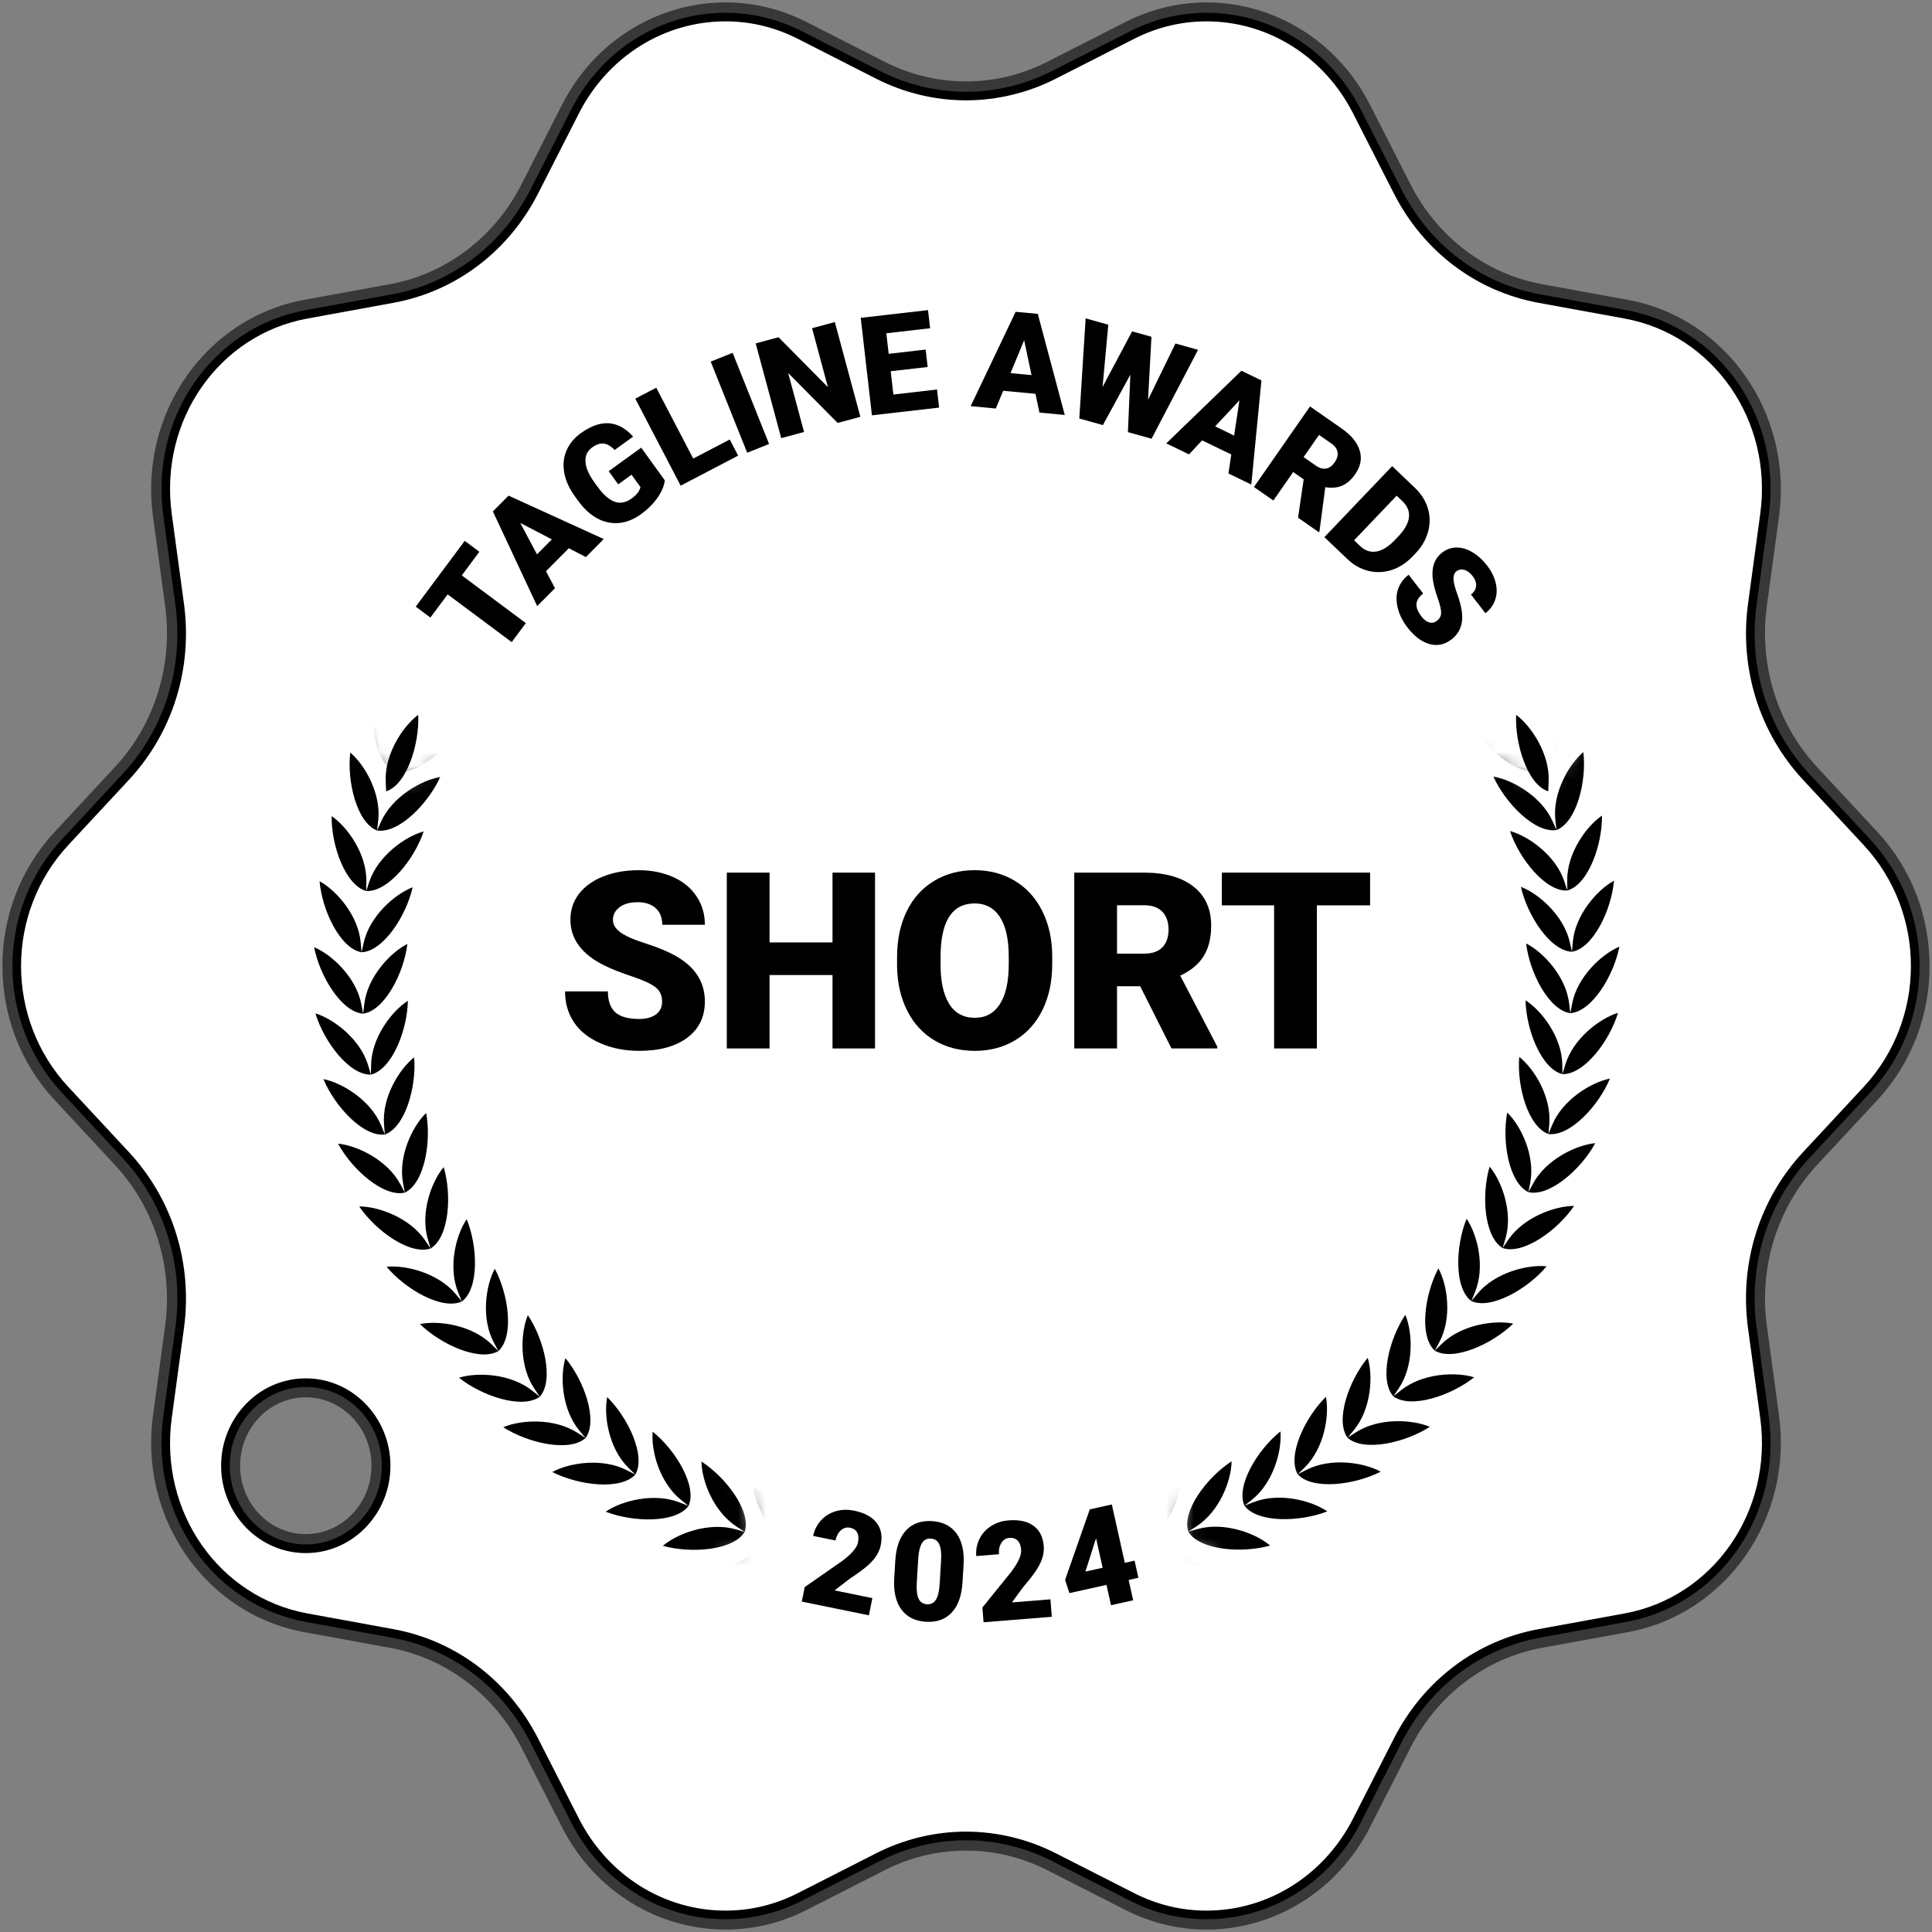
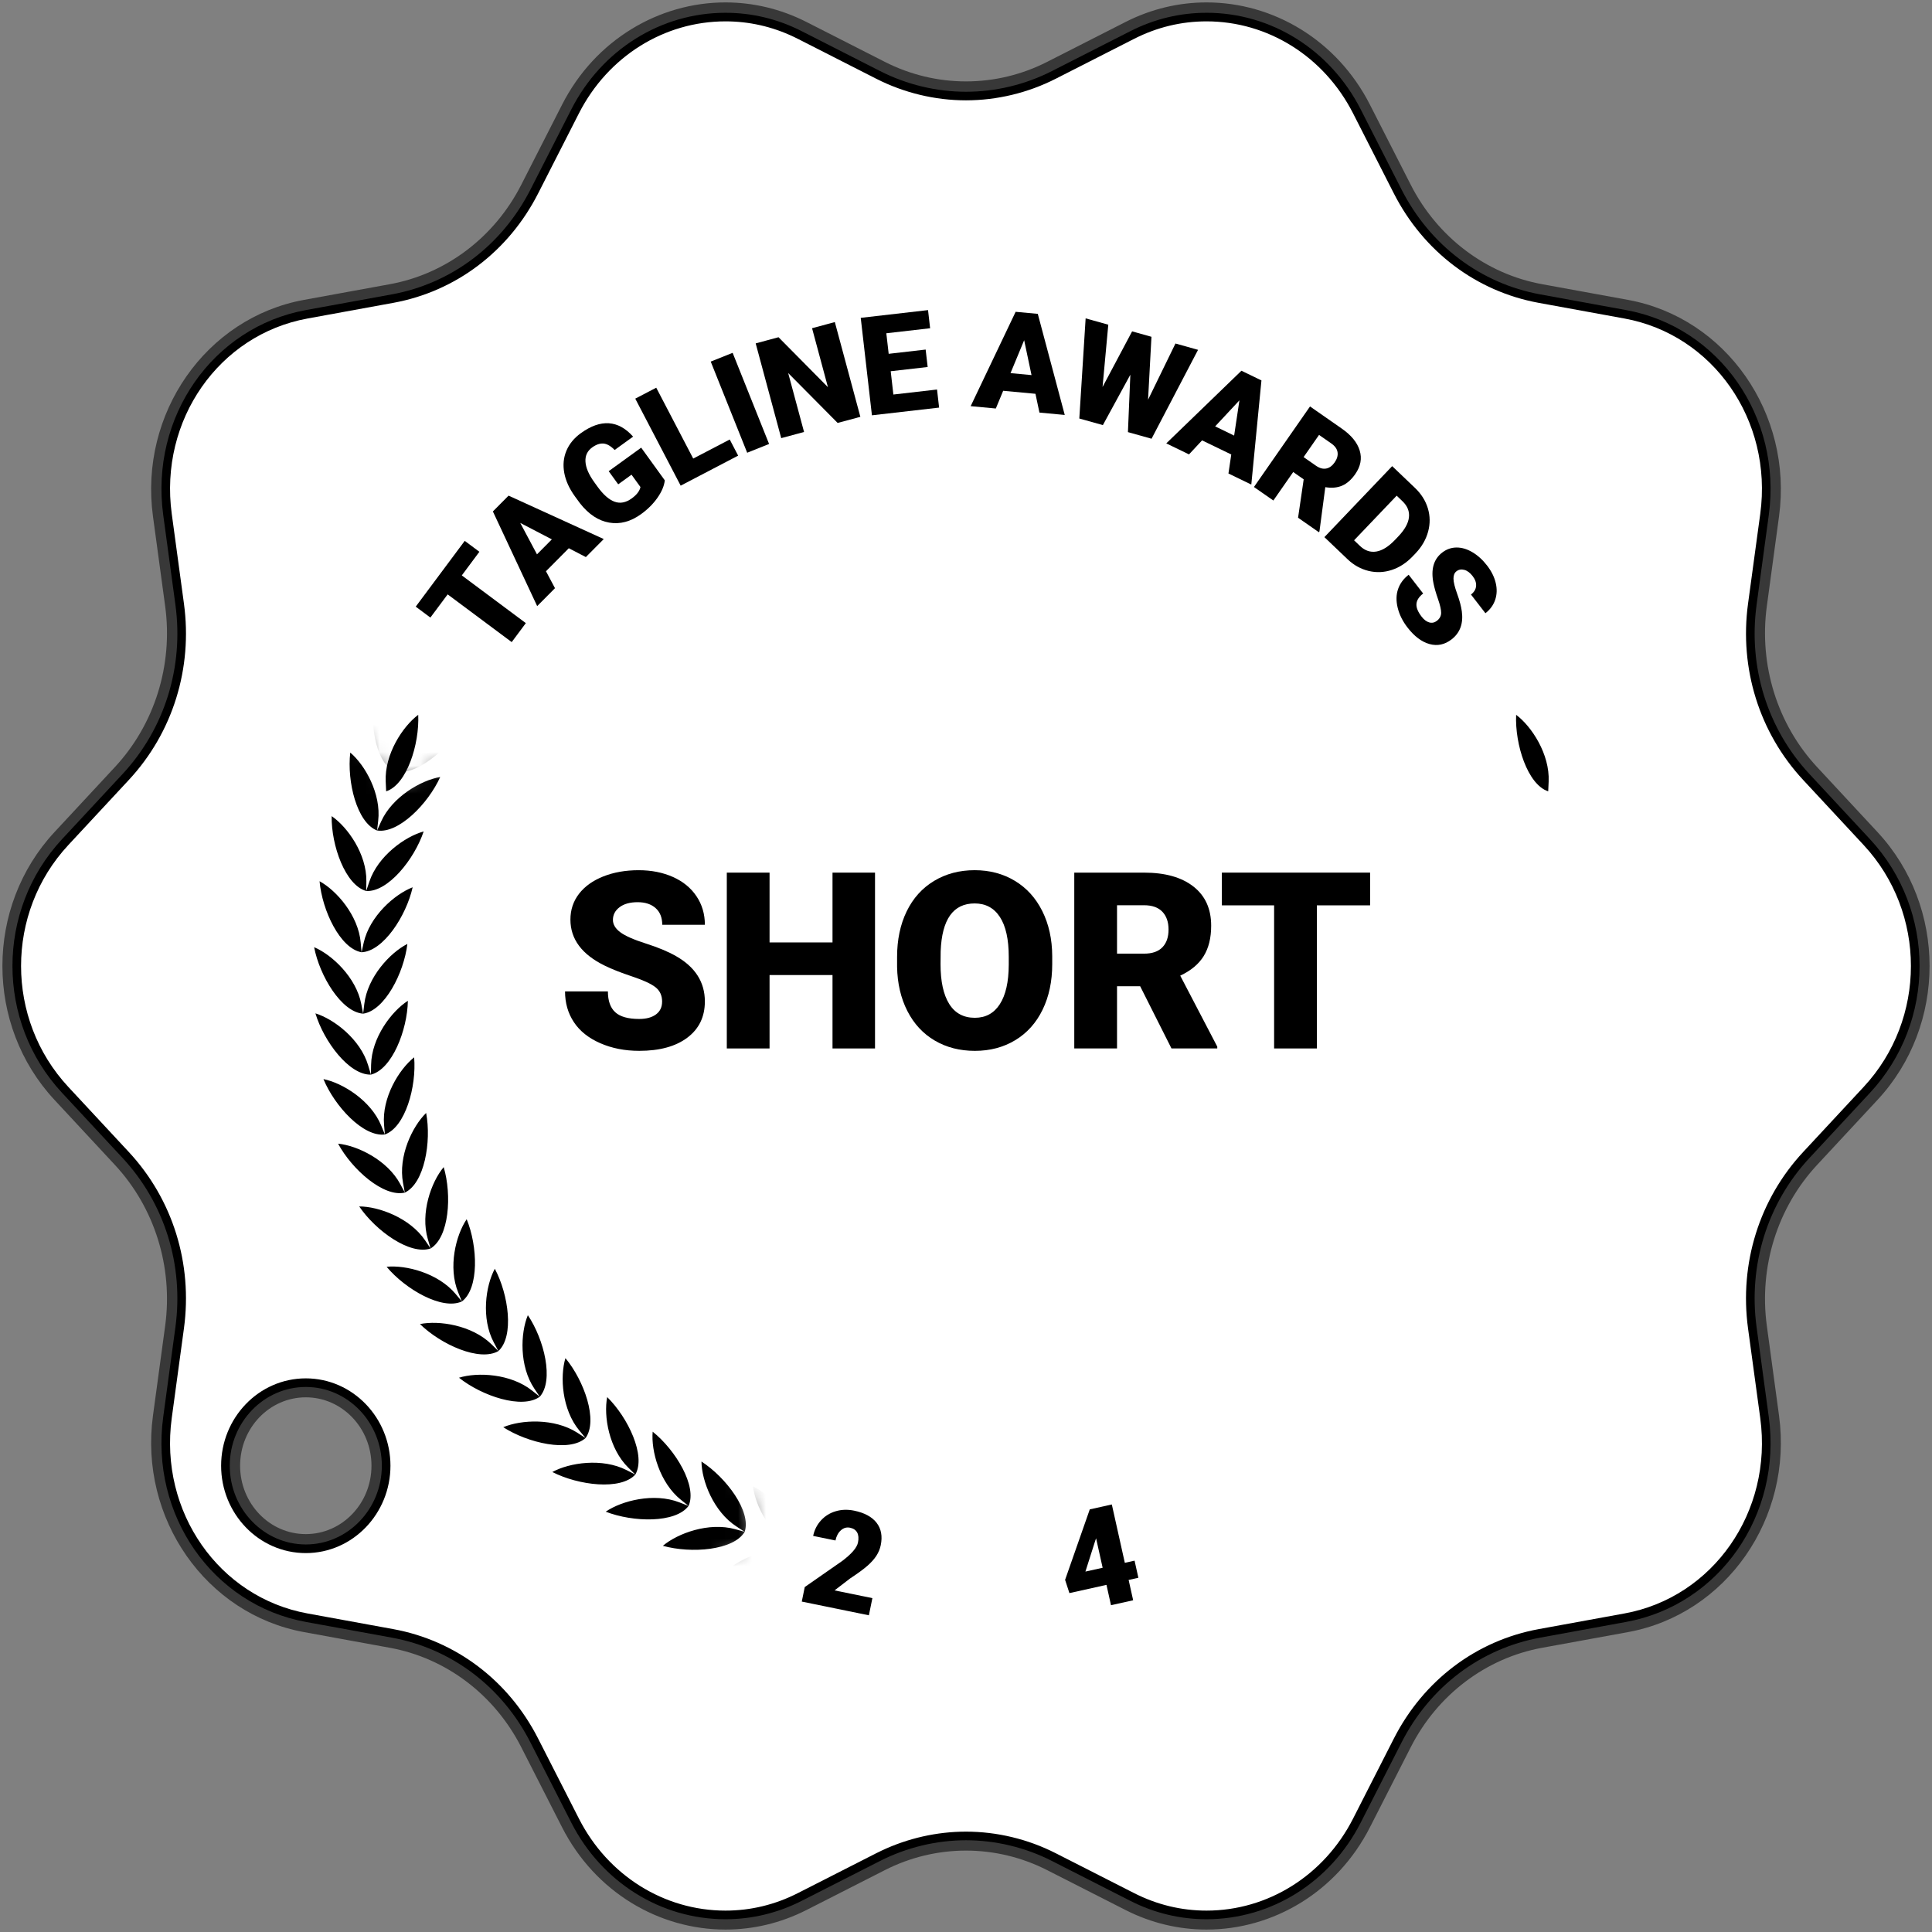
<svg xmlns="http://www.w3.org/2000/svg" width="140" height="140" viewBox="0 0 140 140" fill="none">
  <rect x="0" y="0" width="140" height="140" fill="#808080" stroke="none" />
  <g clip-path="url(#clip0_2204_2631)">
    <path d="M87.429 1.048C92.065 1.048 96.307 3.697 98.491 7.982L101.45 13.791C103.523 17.857 107.217 20.655 111.591 21.454L117.811 22.59C124.49 23.81 129.006 30.257 128.05 37.301L127.165 43.81C126.547 48.356 127.954 52.864 131.026 56.173L135.417 60.898C140.158 66.001 140.158 73.998 135.417 79.1L131.026 83.824C127.952 87.133 126.547 91.642 127.164 96.189L128.05 102.697C129.006 109.742 124.49 116.188 117.811 117.408L111.591 118.544C107.217 119.343 103.522 122.142 101.45 126.208L98.491 132.015C96.307 136.3 92.064 138.95 87.429 138.95C85.523 138.95 83.681 138.505 81.952 137.626L76.279 134.739C74.337 133.75 72.165 133.227 70 133.227C67.97 133.227 65.934 133.687 64.087 134.56L63.72 134.739L58.047 137.626C56.318 138.506 54.476 138.95 52.57 138.95C47.934 138.95 43.692 136.3 41.508 132.015L38.548 126.208C36.477 122.142 32.782 119.343 28.408 118.544L22.189 117.408C15.509 116.188 10.993 109.741 11.949 102.697L12.834 96.189C13.452 91.642 12.046 87.134 8.973 83.824L4.582 79.1C-0.159 73.998 -0.159 66.001 4.582 60.898L8.973 56.173C12.047 52.864 13.452 48.356 12.834 43.81L11.95 37.301C10.993 30.256 15.509 23.81 22.189 22.59L28.408 21.454C32.782 20.655 36.477 17.856 38.548 13.791L41.508 7.982C43.692 3.697 47.934 1.048 52.57 1.048C54.357 1.048 56.088 1.439 57.722 2.212L58.047 2.371L63.72 5.259C65.662 6.248 67.835 6.771 70 6.771C72.165 6.77 74.337 6.248 76.279 5.259L81.952 2.371C83.681 1.491 85.523 1.048 87.429 1.048ZM22.158 100.381C19.034 100.381 16.523 103.014 16.523 106.212C16.523 109.41 19.034 112.043 22.158 112.043C25.283 112.043 27.794 109.41 27.794 106.212C27.794 103.014 25.283 100.381 22.158 100.381Z" fill="white" stroke="black" />
    <path d="M87.429 0.925C92.12 0.925 96.401 3.608 98.603 7.928L101.562 13.736C103.619 17.773 107.283 20.542 111.614 21.333L117.833 22.469C124.595 23.704 129.136 30.227 128.173 37.32L127.289 43.829C126.676 48.342 128.072 52.811 131.119 56.09L135.509 60.815C140.295 65.966 140.295 74.036 135.509 79.187L131.119 83.912C128.072 87.191 126.676 91.66 127.289 96.173L128.173 102.682C129.137 109.775 124.595 116.298 117.833 117.532L111.614 118.668C107.283 119.459 103.62 122.228 101.562 126.265L98.603 132.072C96.402 136.392 92.12 139.075 87.429 139.075C85.502 139.075 83.64 138.625 81.896 137.737L76.223 134.85C74.297 133.87 72.145 133.352 70 133.352C67.855 133.352 65.703 133.87 63.777 134.85L58.104 137.737C56.36 138.625 54.498 139.075 52.571 139.075C47.88 139.075 43.598 136.392 41.397 132.072L38.438 126.265C36.381 122.228 32.717 119.459 28.386 118.668L22.167 117.532C15.405 116.297 10.863 109.774 11.827 102.681L12.711 96.172C13.324 91.659 11.928 87.19 8.882 83.911L4.492 79.186C-0.294 74.035 -0.294 65.965 4.492 60.814L8.882 56.089C11.929 52.81 13.325 48.341 12.712 43.828L11.828 37.319C10.864 30.226 15.406 23.703 22.168 22.469L28.387 21.333C32.718 20.542 36.381 17.773 38.439 13.736L41.398 7.929C43.599 3.609 47.881 0.926 52.572 0.926C54.499 0.926 56.361 1.376 58.105 2.264L63.778 5.151C65.704 6.131 67.856 6.649 70.001 6.649C72.146 6.649 74.298 6.131 76.224 5.151L81.897 2.264C83.641 1.376 85.503 0.926 87.43 0.926M22.159 111.917C25.197 111.917 27.669 109.357 27.669 106.211C27.669 103.065 25.197 100.505 22.159 100.505C19.121 100.505 16.649 103.065 16.649 106.211C16.649 109.357 19.121 111.917 22.159 111.917ZM87.429 0.175C85.452 0.175 83.447 0.632 81.556 1.595L75.883 4.482C74.027 5.427 72.014 5.899 70 5.899C67.986 5.899 65.973 5.427 64.117 4.482L58.444 1.595C56.553 0.633 54.547 0.176 52.571 0.175C47.764 0.175 43.129 2.878 40.729 7.587L37.77 13.394C35.833 17.194 32.321 19.851 28.252 20.594L22.033 21.73C14.917 23.03 10.073 29.971 11.085 37.419L11.969 43.928C12.548 48.187 11.206 52.486 8.333 55.578L3.943 60.303C-1.081 65.709 -1.081 74.29 3.943 79.696L8.333 84.421C11.206 87.513 12.547 91.811 11.969 96.071L11.085 102.58C10.073 110.028 14.917 116.97 22.033 118.269L28.252 119.405C32.322 120.148 35.834 122.805 37.77 126.605L40.729 132.412C43.129 137.121 47.764 139.824 52.571 139.824C54.548 139.824 56.553 139.367 58.444 138.405L64.117 135.518C65.973 134.573 67.986 134.101 70 134.101C72.014 134.101 74.027 134.573 75.883 135.518L81.556 138.405C83.447 139.367 85.453 139.824 87.429 139.824C92.236 139.824 96.871 137.121 99.271 132.412L102.23 126.605C104.167 122.805 107.679 120.148 111.748 119.405L117.967 118.269C125.083 116.969 129.927 110.028 128.915 102.58L128.031 96.071C127.452 91.812 128.794 87.513 131.667 84.421L136.057 79.696C141.08 74.29 141.08 65.709 136.057 60.303L131.667 55.578C128.794 52.486 127.453 48.187 128.031 43.928L128.915 37.419C129.927 29.971 125.083 23.029 117.967 21.73L111.748 20.594C107.678 19.851 104.166 17.194 102.23 13.394L99.271 7.587C96.871 2.878 92.236 0.175 87.429 0.175ZM22.159 111.167C19.53 111.167 17.399 108.948 17.399 106.211C17.399 103.474 19.53 101.255 22.159 101.255C24.788 101.255 26.919 103.474 26.919 106.211C26.919 108.948 24.788 111.167 22.159 111.167Z" fill="#383838" />
    <path d="M34.738 39.984L33.464 41.696L38.104 45.154L37.08 46.529L32.439 43.071L31.187 44.751L30.125 43.96L33.677 39.193L34.738 39.984Z" fill="black" />
    <path d="M41.218 39.727L39.563 41.395L40.216 42.622L38.926 43.921L35.716 37.061L36.853 35.916L43.75 39.062L42.453 40.368L41.218 39.727ZM38.912 40.17L39.989 39.085L37.698 37.892L38.912 40.17Z" fill="black" />
    <path d="M48.173 34.806C48.132 35.198 47.958 35.615 47.651 36.058C47.344 36.501 46.946 36.9 46.456 37.255C45.701 37.801 44.932 38.006 44.146 37.87C43.361 37.736 42.655 37.267 42.027 36.468L41.663 35.972C41.252 35.405 40.994 34.836 40.889 34.269C40.784 33.7 40.834 33.167 41.042 32.668C41.25 32.169 41.6 31.743 42.09 31.389C42.809 30.869 43.485 30.629 44.119 30.671C44.753 30.713 45.34 31.035 45.877 31.64L44.54 32.607C44.259 32.319 43.99 32.165 43.732 32.141C43.475 32.12 43.201 32.212 42.911 32.422C42.562 32.674 42.4 33.017 42.425 33.448C42.448 33.883 42.657 34.374 43.052 34.925L43.304 35.274C43.72 35.848 44.131 36.21 44.536 36.356C44.941 36.503 45.355 36.423 45.777 36.118C46.138 35.857 46.35 35.582 46.41 35.293L45.763 34.398L44.798 35.096L44.108 34.144L46.463 32.44L48.173 34.806Z" fill="black" />
    <path d="M50.233 33.229L52.879 31.848L53.489 33.017L49.324 35.192L46.033 28.887L47.554 28.094L50.233 33.229Z" fill="black" />
    <path d="M55.731 32.172L54.144 32.807L51.502 26.203L53.09 25.568L55.731 32.172Z" fill="black" />
    <path d="M62.345 30.205L60.699 30.648L57.115 27.032L58.265 31.303L56.61 31.749L54.76 24.883L56.415 24.437L59.995 28.056L58.845 23.784L60.495 23.338L62.345 30.205Z" fill="black" />
    <path d="M67.222 26.594L64.544 26.901L64.737 28.589L67.901 28.226L68.051 29.536L63.183 30.095L62.372 23.032L67.249 22.471L67.4 23.786L64.226 24.15L64.397 25.639L67.076 25.331L67.222 26.594Z" fill="black" />
    <path d="M75.033 28.536L72.694 28.318L72.161 29.602L70.338 29.432L73.597 22.595L75.202 22.743L77.156 30.069L75.322 29.897L75.033 28.536ZM73.226 27.038L74.748 27.181L74.214 24.654L73.226 27.038Z" fill="black" />
    <path d="M83.192 28.968L85.178 24.892L86.815 25.35L83.446 31.792L81.734 31.313L81.909 27.153L79.919 30.804L78.211 30.327L78.669 23.07L80.311 23.529L79.895 28.044L82.037 24.012L83.439 24.405L83.193 28.967L83.192 28.968Z" fill="black" />
    <path d="M89.222 32.934L87.107 31.911L86.16 32.927L84.512 32.129L89.959 26.865L91.409 27.567L90.674 35.114L89.018 34.311L89.222 32.934ZM88.054 30.897L89.43 31.564L89.814 29.01L88.054 30.897Z" fill="black" />
    <path d="M94.471 34.735L93.71 34.205L92.272 36.269L90.866 35.29L94.929 29.453L97.226 31.054C97.918 31.535 98.352 32.066 98.528 32.645C98.705 33.223 98.598 33.792 98.208 34.353C97.926 34.759 97.609 35.039 97.259 35.191C96.909 35.343 96.501 35.38 96.036 35.302L95.613 38.506L95.571 38.567L94.063 37.517L94.47 34.736L94.471 34.735ZM94.464 33.123L95.353 33.743C95.621 33.929 95.871 33.998 96.104 33.951C96.337 33.905 96.541 33.756 96.716 33.504C96.891 33.252 96.96 33.007 96.924 32.769C96.888 32.531 96.737 32.321 96.473 32.136L95.583 31.515L94.464 33.123Z" fill="black" />
    <path d="M95.971 38.923L100.882 33.778L102.538 35.359C102.993 35.794 103.303 36.287 103.469 36.839C103.635 37.391 103.641 37.951 103.487 38.523C103.332 39.093 103.032 39.613 102.59 40.082L102.364 40.318C101.914 40.789 101.412 41.116 100.857 41.299C100.3 41.482 99.742 41.507 99.179 41.373C98.617 41.238 98.111 40.96 97.663 40.537L95.971 38.923ZM101.208 35.919L98.122 39.152L98.553 39.564C98.908 39.903 99.302 40.037 99.735 39.966C100.168 39.895 100.623 39.61 101.099 39.11L101.311 38.887C101.787 38.391 102.047 37.925 102.097 37.491C102.148 37.057 101.99 36.665 101.624 36.317L101.208 35.919Z" fill="black" />
    <path d="M104.129 44.981C104.327 44.828 104.428 44.637 104.43 44.412C104.433 44.186 104.357 43.85 104.202 43.406C104.047 42.962 103.939 42.584 103.877 42.274C103.672 41.268 103.882 40.523 104.508 40.04C104.82 39.8 105.165 39.677 105.544 39.675C105.923 39.672 106.307 39.785 106.696 40.016C107.086 40.245 107.44 40.568 107.761 40.984C108.073 41.387 108.282 41.806 108.385 42.239C108.489 42.671 108.476 43.08 108.347 43.463C108.217 43.847 107.982 44.172 107.639 44.436L106.593 43.083C106.822 42.907 106.946 42.698 106.964 42.461C106.982 42.223 106.898 41.983 106.712 41.744C106.525 41.503 106.323 41.351 106.108 41.295C105.892 41.237 105.703 41.271 105.538 41.399C105.393 41.511 105.323 41.69 105.325 41.934C105.327 42.18 105.416 42.545 105.592 43.03C105.768 43.516 105.88 43.94 105.929 44.301C106.049 45.18 105.801 45.858 105.185 46.333C104.693 46.714 104.163 46.826 103.595 46.672C103.027 46.518 102.493 46.118 101.993 45.472C101.641 45.015 101.404 44.54 101.282 44.043C101.16 43.547 101.169 43.095 101.309 42.688C101.449 42.282 101.705 41.936 102.076 41.649L103.127 43.008C102.826 43.242 102.664 43.491 102.642 43.758C102.62 44.024 102.744 44.332 103.014 44.683C103.187 44.908 103.372 45.047 103.57 45.103C103.767 45.158 103.954 45.119 104.129 44.983V44.981Z" fill="black" />
    <path d="M47.98 72.588C47.98 72.139 47.82 71.789 47.499 71.538C47.179 71.287 46.615 71.027 45.81 70.759C45.003 70.49 44.345 70.231 43.833 69.98C42.167 69.169 41.335 68.055 41.335 66.637C41.335 65.931 41.542 65.308 41.957 64.769C42.372 64.23 42.959 63.81 43.718 63.509C44.477 63.209 45.33 63.058 46.278 63.058C47.202 63.058 48.03 63.222 48.762 63.548C49.494 63.874 50.064 64.34 50.469 64.944C50.875 65.548 51.078 66.237 51.078 67.013H47.989C47.989 66.494 47.829 66.091 47.509 65.805C47.188 65.519 46.754 65.376 46.207 65.376C45.653 65.376 45.217 65.497 44.896 65.739C44.575 65.981 44.415 66.289 44.415 66.662C44.415 66.989 44.592 67.285 44.944 67.55C45.298 67.816 45.918 68.09 46.806 68.373C47.695 68.656 48.424 68.961 48.994 69.288C50.383 70.081 51.077 71.175 51.077 72.569C51.077 73.683 50.653 74.558 49.806 75.194C48.958 75.831 47.796 76.148 46.32 76.148C45.279 76.148 44.336 75.963 43.492 75.592C42.647 75.222 42.012 74.714 41.586 74.07C41.159 73.425 40.945 72.683 40.945 71.842H44.051C44.051 72.525 44.23 73.029 44.585 73.352C44.941 73.676 45.52 73.838 46.319 73.838C46.831 73.838 47.235 73.729 47.533 73.51C47.83 73.29 47.978 72.983 47.978 72.586L47.98 72.588Z" fill="black" />
    <path d="M63.407 75.975H60.327V70.655H55.765V75.975H52.667V63.234H55.765V68.292H60.327V63.234H63.407V75.975Z" fill="black" />
    <path d="M76.248 69.867C76.248 71.11 76.016 72.209 75.551 73.166C75.086 74.122 74.426 74.858 73.57 75.375C72.715 75.892 71.739 76.149 70.644 76.149C69.549 76.149 68.58 75.9 67.732 75.401C66.884 74.902 66.224 74.189 65.751 73.261C65.278 72.333 65.029 71.269 65.006 70.067V69.349C65.006 68.101 65.236 66.999 65.698 66.046C66.16 65.092 66.822 64.356 67.683 63.836C68.545 63.317 69.527 63.057 70.626 63.057C71.715 63.057 72.686 63.314 73.539 63.828C74.392 64.341 75.055 65.072 75.528 66.02C76.001 66.968 76.242 68.055 76.248 69.28V69.867ZM73.098 69.333C73.098 68.067 72.884 67.106 72.457 66.45C72.031 65.794 71.421 65.466 70.626 65.466C69.073 65.466 68.252 66.621 68.164 68.931L68.155 69.868C68.155 71.117 68.364 72.076 68.781 72.746C69.199 73.417 69.82 73.753 70.643 73.753C71.426 73.753 72.029 73.423 72.453 72.764C72.877 72.105 73.092 71.158 73.098 69.92V69.333Z" fill="black" />
    <path d="M82.621 71.468H80.944V75.975H77.846V63.234H82.903C84.427 63.234 85.619 63.569 86.477 64.239C87.336 64.909 87.766 65.856 87.766 67.08C87.766 67.966 87.585 68.7 87.223 69.283C86.862 69.866 86.295 70.338 85.524 70.699L88.208 75.843V75.975H84.89L82.621 71.468ZM80.944 69.105H82.903C83.492 69.105 83.934 68.952 84.231 68.645C84.529 68.338 84.677 67.91 84.677 67.36C84.677 66.81 84.527 66.379 84.227 66.066C83.927 65.753 83.486 65.597 82.903 65.597H80.944V69.105Z" fill="black" />
    <path d="M99.282 65.605H95.425V75.975H92.327V65.605H88.541V63.233H99.282V65.605Z" fill="black" />
    <path d="M62.962 117.051L58.1 116.057L58.315 115.004L61.037 113.108C61.717 112.592 62.096 112.149 62.172 111.78C62.233 111.479 62.214 111.238 62.115 111.055C62.015 110.871 61.842 110.754 61.594 110.704C61.348 110.654 61.127 110.717 60.931 110.894C60.736 111.071 60.606 111.317 60.541 111.629L58.924 111.298C59.012 110.872 59.199 110.497 59.486 110.18C59.774 109.862 60.129 109.639 60.55 109.513C60.971 109.386 61.416 109.371 61.885 109.466C62.638 109.62 63.183 109.913 63.519 110.344C63.854 110.775 63.956 111.316 63.823 111.966C63.766 112.241 63.661 112.497 63.506 112.736C63.351 112.976 63.136 113.216 62.862 113.458C62.589 113.7 62.163 114.012 61.588 114.391L60.475 115.246L63.217 115.807L62.962 117.051Z" fill="black" />
-     <path d="M69.746 114.671C69.688 115.631 69.427 116.357 68.966 116.851C68.503 117.344 67.88 117.567 67.097 117.52C66.307 117.47 65.712 117.171 65.312 116.623C64.912 116.073 64.741 115.322 64.798 114.369L64.878 113.073C64.936 112.114 65.196 111.387 65.658 110.893C66.121 110.401 66.745 110.178 67.532 110.225C68.318 110.273 68.911 110.573 69.312 111.122C69.711 111.671 69.883 112.424 69.825 113.379L69.746 114.671ZM68.195 113.065C68.226 112.555 68.182 112.169 68.065 111.909C67.947 111.649 67.744 111.511 67.454 111.494C67.172 111.475 66.959 111.581 66.816 111.806C66.673 112.031 66.583 112.381 66.544 112.857L66.434 114.67C66.402 115.199 66.445 115.591 66.564 115.845C66.681 116.099 66.885 116.234 67.174 116.251C67.453 116.268 67.667 116.161 67.815 115.931C67.963 115.701 68.054 115.33 68.089 114.821L68.195 113.065Z" fill="black" />
-     <path d="M76.22 117.159L71.273 117.555L71.188 116.485L73.275 113.907C73.786 113.223 74.026 112.692 73.996 112.316C73.972 112.01 73.886 111.783 73.74 111.635C73.594 111.487 73.395 111.423 73.142 111.443C72.892 111.463 72.698 111.586 72.558 111.811C72.419 112.036 72.363 112.307 72.388 112.625L70.742 112.757C70.708 112.321 70.784 111.911 70.972 111.526C71.16 111.14 71.439 110.829 71.808 110.589C72.178 110.351 72.601 110.211 73.079 110.174C73.845 110.112 74.449 110.241 74.891 110.564C75.332 110.884 75.58 111.376 75.633 112.039C75.655 112.317 75.625 112.593 75.543 112.866C75.459 113.138 75.32 113.429 75.125 113.737C74.929 114.046 74.606 114.462 74.158 114.987L73.328 116.117L76.117 115.894L76.219 117.16L76.22 117.159Z" fill="black" />
    <path d="M81.509 113.248L82.215 113.091L82.491 114.331L81.785 114.489L82.113 115.961L80.507 116.319L80.179 114.845L77.494 115.443L77.181 114.482L78.964 109.391L78.961 109.377L80.567 109.019L81.509 113.248ZM78.653 113.883L79.902 113.606L79.426 111.471L79.363 111.654L78.653 113.883Z" fill="black" />
    <mask id="mask0_2204_2631" style="mask-type:luminance" maskUnits="userSpaceOnUse" x="8" y="51" width="47" height="65">
      <path d="M47.231 115.674L54.883 111.456L53.075 104.197L48.493 66.554L32.562 55.25L28.25 56.875L24.875 51.063L8.48 79.003L47.231 115.674Z" fill="white" />
    </mask>
    <g mask="url(#mask0_2204_2631)">
      <path fill-rule="evenodd" clip-rule="evenodd" d="M88.259 30.05C87.498 31.42 84.439 31.753 82.363 31.245C83.406 30.304 85.644 29.408 87.567 29.88L88.259 30.05L87.651 29.681C85.961 28.658 85.028 26.45 84.97 25.054C86.794 26.159 88.706 28.551 88.259 30.05ZM70.046 112.892C70.698 112.892 71.225 113.415 71.225 114.062C71.225 114.709 70.697 115.231 70.045 115.232C69.393 115.233 68.866 114.709 68.866 114.063C68.866 113.416 69.394 112.892 70.046 112.892ZM85.638 28.836L85.101 28.372C83.608 27.08 81.205 26.863 79.845 27.227C81.456 28.621 84.33 29.71 85.637 28.835L85.638 28.836ZM54.61 28.849C55.917 29.723 58.792 28.631 60.404 27.236C59.044 26.873 56.641 27.091 55.147 28.385L54.61 28.849ZM67.012 114.078C66.65 115.599 63.793 116.737 61.655 116.8C62.405 115.616 64.319 114.157 66.3 114.098L67.012 114.078C67.037 112.514 64.548 110.72 62.491 110.142C62.926 111.471 64.42 113.349 66.327 113.886L67.012 114.078ZM62.565 113.49C62.749 111.937 60.455 109.903 58.467 109.123C58.764 110.488 60.06 112.506 61.903 113.229L62.565 113.49L61.854 113.439C59.878 113.3 57.826 114.56 56.959 115.662C59.092 115.814 62.05 114.967 62.565 113.49ZM58.2 112.462C57.537 113.88 54.509 114.427 52.402 114.062C53.376 113.051 55.545 112.004 57.497 112.339L58.199 112.461C58.539 110.934 56.463 108.68 54.566 107.706C54.722 109.095 55.808 111.232 57.566 112.135L58.199 112.461L58.2 112.462ZM53.963 111.002C54.456 109.516 52.62 107.067 50.831 105.908C50.846 107.306 51.708 109.54 53.367 110.615L53.963 111.002L53.278 110.811C51.37 110.28 49.106 111.108 48.034 112.016C50.092 112.588 53.16 112.348 53.963 111.002ZM49.894 109.125C48.958 110.385 45.882 110.317 43.892 109.543C45.05 108.746 47.387 108.15 49.232 108.867L49.895 109.126C50.537 107.698 48.958 105.077 47.296 103.745C47.169 105.137 47.8 107.446 49.341 108.682L49.895 109.126L49.894 109.125ZM46.038 106.852C46.822 105.495 45.517 102.731 43.999 101.238C43.731 102.61 44.125 104.972 45.532 106.354L46.038 106.852L45.404 106.53C43.643 105.63 41.257 105.99 40.024 106.668C41.925 107.638 44.979 108.011 46.038 106.852ZM42.432 104.205C41.261 105.253 38.261 104.575 36.468 103.421C37.764 102.87 40.173 102.75 41.834 103.82L42.432 104.205L41.979 103.66C40.719 102.142 40.567 99.754 40.973 98.416C42.332 100.052 43.349 102.933 42.432 104.205ZM39.114 101.212C37.843 102.138 34.927 101.164 33.26 99.835C34.604 99.417 37.014 99.538 38.558 100.769L39.114 101.212C40.155 100.037 39.436 97.069 38.25 95.304C37.711 96.596 37.62 98.988 38.719 100.623L39.114 101.212ZM36.116 97.902C34.758 98.695 31.956 97.435 30.433 95.947C31.813 95.665 34.198 96.027 35.609 97.406L36.116 97.902C37.272 96.837 36.857 93.813 35.856 91.939C35.188 93.17 34.855 95.541 35.782 97.277L36.115 97.902H36.116ZM33.47 94.308C32.038 94.963 29.379 93.428 28.015 91.796C29.416 91.653 31.752 92.252 33.016 93.765L33.47 94.308L33.202 93.655C32.456 91.833 33.029 89.509 33.817 88.349C34.622 90.314 34.727 93.365 33.47 94.308ZM31.202 90.469L31.002 89.79C30.445 87.905 31.249 85.647 32.152 84.573C32.754 86.609 32.549 89.656 31.202 90.469L30.805 89.881C29.701 88.25 27.438 87.422 26.03 87.423C27.221 89.183 29.712 90.976 31.202 90.469ZM29.336 86.42C27.801 86.777 25.506 84.745 24.499 82.874C25.901 83.012 28.068 84.063 29.001 85.797L29.336 86.42C30.758 85.745 31.271 82.735 30.88 80.65C29.873 81.628 28.843 83.793 29.206 85.726L29.336 86.42ZM27.89 82.208L27.83 81.503C27.665 79.545 28.909 77.492 30.011 76.619C30.189 78.734 29.373 81.679 27.89 82.208L27.619 81.553C26.867 79.735 24.819 78.473 23.438 78.196C24.249 80.158 26.327 82.409 27.89 82.208ZM26.879 77.871L26.891 77.164C26.925 75.198 28.372 73.281 29.556 72.522C29.519 74.643 28.408 77.493 26.879 77.871L26.676 77.192C26.113 75.308 24.202 73.847 22.857 73.432C23.465 75.466 25.303 77.915 26.879 77.871ZM26.314 73.454C24.742 73.341 23.162 70.722 22.763 68.637C24.059 69.184 25.811 70.828 26.181 72.76L26.314 73.454C27.874 73.231 29.268 70.507 29.52 68.401C28.265 69.037 26.632 70.799 26.398 72.751L26.314 73.454ZM26.2 69.004C24.647 68.734 23.341 65.97 23.157 63.857C24.39 64.53 25.967 66.34 26.138 68.3L26.2 69.004C27.774 68.937 29.438 66.367 29.902 64.296C28.589 64.803 26.785 66.394 26.354 68.314L26.2 69.004ZM26.537 64.565C25.021 64.14 24.001 61.261 24.033 59.139C25.192 59.933 26.576 61.891 26.548 63.857L26.538 64.565C28.111 64.656 30.027 62.264 30.7 60.25C29.342 60.623 27.386 62.027 26.762 63.893L26.537 64.565ZM27.324 60.18L27.615 59.535C28.424 57.74 30.513 56.54 31.901 56.303C31.027 58.24 28.88 60.428 27.324 60.18L27.405 59.479C27.633 57.526 26.455 55.438 25.381 54.533C25.136 56.64 25.857 59.607 27.323 60.181L27.324 60.18ZM28.552 55.898C27.152 55.181 26.735 52.156 27.194 50.083C28.169 51.092 29.13 53.287 28.705 55.207L28.552 55.898C30.074 56.299 32.434 54.338 33.5 52.498C32.095 52.594 29.895 53.58 28.908 55.285L28.553 55.899L28.552 55.898ZM30.208 51.758C28.888 50.904 28.78 47.853 29.447 45.837C30.315 46.937 31.048 49.218 30.43 51.086L30.208 51.758C31.682 52.31 34.228 50.593 35.476 48.868C34.068 48.824 31.78 49.585 30.624 51.182L30.208 51.758ZM32.276 47.805C33.686 48.502 36.393 47.048 37.809 45.457C36.413 45.271 34.059 45.8 32.747 47.275L32.275 47.805L32.564 47.158C33.368 45.361 32.87 43.019 32.118 41.837C31.251 43.777 31.048 46.824 32.275 47.805H32.276ZM34.733 44.079C33.613 42.98 34.124 39.969 35.184 38.125C35.812 39.376 36.07 41.756 35.087 43.463L34.734 44.078L35.257 43.598C36.711 42.262 39.106 41.971 40.476 42.294C38.906 43.736 36.066 44.913 34.733 44.079ZM37.557 40.616L38.126 40.189C39.709 39.005 42.121 38.956 43.451 39.414C41.743 40.693 38.798 41.578 37.557 40.616L37.971 40.039C39.121 38.438 39.107 36.044 38.609 34.737C37.368 36.466 36.553 39.411 37.557 40.616ZM40.718 37.453C39.842 36.154 40.951 33.305 42.361 31.709C42.723 33.059 42.495 35.443 41.188 36.921L40.718 37.453C41.855 38.535 44.876 37.948 46.704 36.848C45.427 36.258 43.022 36.067 41.327 37.087L40.717 37.454L40.718 37.453ZM44.184 34.621C43.444 33.241 44.836 30.517 46.401 29.071C46.625 30.451 46.155 32.799 44.705 34.14L44.184 34.622L44.827 34.318C46.617 33.472 48.989 33.902 50.2 34.617C48.269 35.529 45.205 35.812 44.184 34.622V34.621ZM47.918 32.15L48.589 31.912C50.455 31.25 52.772 31.914 53.904 32.746C51.89 33.461 48.813 33.436 47.918 32.15L48.485 31.722C50.064 30.533 50.769 28.243 50.687 26.848C48.983 28.132 47.322 30.703 47.918 32.15ZM51.884 30.065C51.438 28.566 53.351 26.173 55.177 25.067C55.117 26.462 54.183 28.671 52.492 29.696L51.884 30.065L52.576 29.895C54.5 29.421 56.737 30.316 57.779 31.256C55.702 31.766 52.644 31.433 51.884 30.065ZM73.059 114.075C73.42 115.595 76.276 116.731 78.414 116.793C77.665 115.609 75.752 114.152 73.771 114.095L73.059 114.075C73.035 112.511 75.526 110.715 77.583 110.135C77.148 111.464 75.651 113.343 73.744 113.882L73.059 114.075ZM77.507 113.484C77.324 111.931 79.62 109.896 81.609 109.113C81.311 110.479 80.012 112.497 78.17 113.222L77.508 113.484L78.219 113.432C80.195 113.291 82.247 114.55 83.112 115.651C80.979 115.805 78.022 114.96 77.508 113.484H77.507ZM81.872 112.452L82.505 112.125C84.265 111.22 85.351 109.083 85.51 107.693C83.611 108.669 81.534 110.925 81.873 112.451L82.575 112.328C84.527 111.991 86.696 113.037 87.669 114.046C85.562 114.412 82.534 113.869 81.873 112.451L81.872 112.452ZM86.111 110.989C85.619 109.504 87.457 107.053 89.248 105.892C89.232 107.29 88.367 109.525 86.708 110.601L86.111 110.989L86.798 110.797C88.706 110.265 90.97 111.09 92.041 111.998C89.981 112.572 86.913 112.334 86.111 110.989ZM90.181 109.109C91.116 110.368 94.192 110.298 96.182 109.522C95.025 108.726 92.688 108.132 90.844 108.85L90.181 109.109C89.54 107.681 91.12 105.06 92.784 103.726C92.909 105.118 92.276 107.428 90.735 108.665L90.181 109.109ZM94.039 106.833C93.257 105.477 94.564 102.711 96.083 101.218C96.35 102.59 95.954 104.952 94.546 106.335L94.039 106.833L94.674 106.51C96.436 105.609 98.821 105.967 100.054 106.644C98.152 107.615 95.097 107.992 94.039 106.833ZM97.647 104.183C98.817 105.23 101.818 104.55 103.612 103.394C102.317 102.844 99.908 102.726 98.245 103.798L97.647 104.183L98.101 103.638C99.361 102.119 99.516 99.731 99.111 98.393C97.751 100.03 96.731 102.912 97.647 104.183ZM100.969 101.186L101.364 100.598C102.464 98.962 102.375 96.57 101.837 95.278C100.65 97.044 99.928 100.012 100.969 101.186L101.524 100.743C103.069 99.511 105.478 99.387 106.823 99.804C105.156 101.134 102.239 102.111 100.969 101.186ZM103.969 97.874C105.327 98.666 108.13 97.403 109.655 95.915C108.275 95.634 105.89 95.998 104.478 97.378L103.969 97.874C102.815 96.81 103.232 93.786 104.234 91.911C104.901 93.141 105.233 95.512 104.304 97.249L103.969 97.874ZM106.618 94.278C108.049 94.931 110.71 93.395 112.076 91.761C110.675 91.619 108.339 92.22 107.074 93.734L106.618 94.278L106.888 93.624C107.636 91.802 107.066 89.477 106.277 88.318C105.47 90.284 105.361 93.335 106.618 94.278ZM108.889 90.437C110.38 90.943 112.872 89.149 114.065 87.387C112.656 87.387 110.393 88.216 109.287 89.849L108.889 90.437C107.543 89.625 107.341 86.578 107.944 84.541C108.846 85.615 109.649 87.872 109.09 89.757L108.889 90.437ZM110.758 86.387C112.293 86.743 114.59 84.709 115.598 82.837C114.197 82.976 112.028 84.029 111.094 85.764L110.758 86.387C109.337 85.714 108.826 82.704 109.22 80.618C110.227 81.595 111.255 83.76 110.89 85.693L110.758 86.387ZM112.208 82.174C113.771 82.373 115.85 80.12 116.663 78.158C115.282 78.436 113.232 79.7 112.479 81.518L112.208 82.173C110.725 81.645 109.911 78.7 110.092 76.585C111.192 77.457 112.435 79.509 112.268 81.467L112.208 82.173V82.174ZM113.223 77.835C114.798 77.878 116.639 75.429 117.248 73.394C115.902 73.81 113.991 75.272 113.426 77.157L113.223 77.835C111.694 77.458 110.586 74.61 110.55 72.489C111.734 73.246 113.179 75.163 113.211 77.128L113.223 77.835ZM113.792 73.418C115.364 73.304 116.946 70.683 117.347 68.599C116.051 69.147 114.297 70.792 113.925 72.724L113.792 73.418C112.232 73.196 110.84 70.473 110.59 68.367C111.844 69.002 113.476 70.763 113.708 72.715L113.792 73.418ZM113.91 68.968L113.755 68.278C113.326 66.359 111.523 64.769 110.211 64.263C110.674 66.334 112.335 68.903 113.91 68.968L113.972 68.264C114.145 66.304 115.723 64.493 116.957 63.819C116.771 65.932 115.461 68.698 113.91 68.968ZM113.576 64.529C115.093 64.103 116.115 61.223 116.086 59.101C114.926 59.895 113.54 61.856 113.567 63.821L113.576 64.529C112.003 64.621 110.09 62.231 109.419 60.218C110.777 60.59 112.732 61.992 113.353 63.858L113.576 64.529ZM112.792 60.145C114.258 59.57 114.983 56.603 114.739 54.496C113.665 55.402 112.485 57.491 112.711 59.444L112.792 60.145C111.237 60.395 109.09 58.208 108.217 56.272C109.606 56.508 111.694 57.706 112.501 59.5L112.792 60.145ZM111.569 55.864C112.969 55.146 113.389 52.121 112.932 50.048C111.956 51.058 110.993 53.254 111.417 55.173L111.569 55.864C110.046 56.266 107.688 54.306 106.624 52.467C108.029 52.561 110.228 53.546 111.214 55.25L111.569 55.864ZM109.916 51.726L109.501 51.151C108.346 49.555 106.059 48.795 104.651 48.841C105.897 50.565 108.442 52.279 109.916 51.726L109.695 51.055C109.079 49.187 109.814 46.906 110.683 45.805C111.348 47.821 111.236 50.872 109.916 51.726ZM107.852 47.774C106.441 48.472 103.735 47.02 102.321 45.43C103.717 45.243 106.07 45.77 107.38 47.244L107.852 47.774L107.563 47.128C106.76 45.331 107.26 42.989 108.013 41.807C108.879 43.746 109.079 46.792 107.852 47.774ZM105.397 44.05C106.519 42.95 106.011 39.939 104.952 38.097C104.323 39.349 104.064 41.729 105.045 43.435L105.397 44.05L104.875 43.57C103.422 42.235 101.027 41.946 99.656 42.27C101.225 43.711 104.064 44.884 105.397 44.05ZM102.576 40.59L102.008 40.164C100.426 38.982 98.014 38.934 96.683 39.393C98.39 40.67 101.335 41.553 102.576 40.59L102.163 40.014C101.014 38.414 101.03 36.02 101.529 34.712C102.769 36.44 103.581 39.384 102.576 40.59ZM99.418 37.428C100.295 36.128 99.189 33.28 97.78 31.685C97.416 33.036 97.642 35.419 98.949 36.896L99.418 37.427C98.281 38.51 95.261 37.925 93.433 36.827C94.711 36.236 97.115 36.043 98.809 37.061L99.418 37.427V37.428ZM95.955 34.6C96.696 33.219 95.306 30.496 93.742 29.051C93.517 30.432 93.984 32.778 95.434 34.118L95.955 34.6L95.312 34.295C93.523 33.45 91.15 33.883 89.939 34.599C91.869 35.51 94.933 35.791 95.955 34.6ZM92.223 32.132C92.82 30.685 91.161 28.115 89.458 26.832C89.374 28.227 90.078 30.517 91.655 31.704L92.223 32.132C91.328 33.419 88.25 33.446 86.237 32.732C87.37 31.899 89.687 31.233 91.553 31.893L92.223 32.13V32.132Z" fill="black" />
    </g>
    <mask id="mask1_2204_2631" style="mask-type:luminance" maskUnits="userSpaceOnUse" x="85" y="44" width="38" height="72">
-       <path d="M86.005 61.053L106.062 54.313L111.875 56.875L122.562 44.438L120.516 71.5L112.514 99.509L91.603 115.021L85.242 111.26L87.155 103.658L86.005 61.053Z" fill="white" />
-     </mask>
+       </mask>
    <g mask="url(#mask1_2204_2631)">
      <path fill-rule="evenodd" clip-rule="evenodd" d="M88.258 30.05C87.497 31.42 84.438 31.753 82.362 31.245C83.405 30.304 85.643 29.408 87.566 29.88L88.258 30.05L87.65 29.681C85.96 28.658 85.027 26.45 84.969 25.054C86.793 26.159 88.705 28.551 88.258 30.05ZM70.045 112.892C70.697 112.892 71.224 113.415 71.224 114.062C71.224 114.709 70.696 115.231 70.044 115.232C69.392 115.233 68.865 114.709 68.865 114.063C68.865 113.416 69.393 112.892 70.045 112.892ZM85.637 28.836L85.1 28.372C83.607 27.08 81.204 26.863 79.844 27.227C81.455 28.621 84.329 29.71 85.636 28.835L85.637 28.836ZM54.609 28.849C55.916 29.723 58.791 28.631 60.403 27.236C59.043 26.873 56.64 27.091 55.146 28.385L54.609 28.849ZM67.011 114.078C66.649 115.599 63.792 116.737 61.654 116.8C62.404 115.616 64.318 114.157 66.299 114.098L67.011 114.078C67.036 112.514 64.547 110.72 62.49 110.142C62.925 111.471 64.419 113.349 66.326 113.886L67.011 114.078ZM62.564 113.49C62.748 111.937 60.454 109.903 58.466 109.123C58.763 110.488 60.059 112.506 61.902 113.229L62.564 113.49L61.853 113.439C59.877 113.3 57.825 114.56 56.958 115.662C59.091 115.814 62.049 114.967 62.564 113.49ZM58.199 112.462C57.536 113.88 54.508 114.427 52.401 114.062C53.375 113.051 55.544 112.004 57.496 112.339L58.198 112.461C58.538 110.934 56.462 108.68 54.565 107.706C54.721 109.095 55.807 111.232 57.565 112.135L58.198 112.461L58.199 112.462ZM53.962 111.002C54.455 109.516 52.619 107.067 50.83 105.908C50.845 107.306 51.707 109.54 53.366 110.615L53.962 111.002L53.277 110.811C51.369 110.28 49.105 111.108 48.033 112.016C50.091 112.588 53.159 112.348 53.962 111.002ZM49.893 109.125C48.957 110.385 45.881 110.317 43.891 109.543C45.049 108.746 47.386 108.15 49.231 108.867L49.894 109.126C50.536 107.698 48.957 105.077 47.295 103.745C47.168 105.137 47.799 107.446 49.34 108.682L49.894 109.126L49.893 109.125ZM46.037 106.852C46.821 105.495 45.516 102.731 43.998 101.238C43.73 102.61 44.124 104.972 45.531 106.354L46.037 106.852L45.403 106.53C43.642 105.63 41.256 105.99 40.023 106.668C41.924 107.638 44.978 108.011 46.037 106.852ZM42.431 104.205C41.26 105.253 38.26 104.575 36.467 103.421C37.763 102.87 40.172 102.75 41.833 103.82L42.431 104.205L41.978 103.66C40.718 102.142 40.566 99.754 40.972 98.416C42.331 100.052 43.348 102.933 42.431 104.205ZM39.113 101.212C37.842 102.138 34.926 101.164 33.259 99.835C34.603 99.417 37.013 99.538 38.557 100.769L39.113 101.212C40.154 100.037 39.435 97.069 38.249 95.304C37.71 96.596 37.619 98.988 38.718 100.623L39.113 101.212ZM36.115 97.902C34.757 98.695 31.955 97.435 30.432 95.947C31.812 95.665 34.197 96.027 35.608 97.406L36.115 97.902C37.271 96.837 36.856 93.813 35.855 91.939C35.187 93.17 34.854 95.541 35.781 97.277L36.114 97.902H36.115ZM33.469 94.308C32.037 94.963 29.378 93.428 28.014 91.796C29.415 91.653 31.751 92.252 33.015 93.765L33.469 94.308L33.201 93.655C32.455 91.833 33.028 89.509 33.816 88.349C34.621 90.314 34.726 93.365 33.469 94.308ZM31.201 90.469L31.001 89.79C30.444 87.905 31.248 85.647 32.151 84.573C32.753 86.609 32.548 89.656 31.201 90.469L30.804 89.881C29.7 88.25 27.437 87.422 26.029 87.423C27.22 89.183 29.711 90.976 31.201 90.469ZM29.335 86.42C27.8 86.777 25.505 84.745 24.498 82.874C25.9 83.012 28.067 84.063 29 85.797L29.335 86.42C30.757 85.745 31.27 82.735 30.879 80.65C29.872 81.628 28.842 83.793 29.205 85.726L29.335 86.42ZM27.889 82.208L27.829 81.503C27.664 79.545 28.908 77.492 30.01 76.619C30.188 78.734 29.372 81.679 27.889 82.208L27.618 81.553C26.866 79.735 24.818 78.473 23.437 78.196C24.248 80.158 26.326 82.409 27.889 82.208ZM26.878 77.871L26.89 77.164C26.924 75.198 28.371 73.281 29.555 72.522C29.518 74.643 28.407 77.493 26.878 77.871L26.675 77.192C26.112 75.308 24.201 73.847 22.856 73.432C23.464 75.466 25.302 77.915 26.878 77.871ZM26.313 73.454C24.741 73.341 23.161 70.722 22.762 68.637C24.058 69.184 25.81 70.828 26.18 72.76L26.313 73.454C27.873 73.231 29.267 70.507 29.519 68.401C28.264 69.037 26.631 70.799 26.397 72.751L26.313 73.454ZM26.199 69.004C24.646 68.734 23.34 65.97 23.156 63.857C24.389 64.53 25.966 66.34 26.137 68.3L26.199 69.004C27.773 68.937 29.437 66.367 29.901 64.296C28.588 64.803 26.784 66.394 26.353 68.314L26.199 69.004ZM26.536 64.565C25.02 64.14 24 61.261 24.032 59.139C25.191 59.933 26.575 61.891 26.547 63.857L26.537 64.565C28.11 64.656 30.026 62.264 30.699 60.25C29.341 60.623 27.385 62.027 26.761 63.893L26.536 64.565ZM27.323 60.18L27.614 59.535C28.423 57.74 30.512 56.54 31.9 56.303C31.026 58.24 28.879 60.428 27.323 60.18L27.404 59.479C27.632 57.526 26.454 55.438 25.38 54.533C25.135 56.64 25.856 59.607 27.322 60.181L27.323 60.18ZM28.551 55.898C27.151 55.181 26.734 52.156 27.193 50.083C28.168 51.092 29.129 53.287 28.704 55.207L28.551 55.898C30.073 56.299 32.433 54.338 33.499 52.498C32.094 52.594 29.894 53.58 28.907 55.285L28.552 55.899L28.551 55.898ZM30.207 51.758C28.887 50.904 28.779 47.853 29.446 45.837C30.314 46.937 31.047 49.218 30.429 51.086L30.207 51.758C31.681 52.31 34.227 50.593 35.475 48.868C34.067 48.824 31.779 49.585 30.623 51.182L30.207 51.758ZM32.275 47.805C33.685 48.502 36.392 47.048 37.808 45.457C36.412 45.271 34.058 45.8 32.746 47.275L32.274 47.805L32.563 47.158C33.367 45.361 32.869 43.019 32.117 41.837C31.25 43.777 31.047 46.824 32.274 47.805H32.275ZM34.732 44.079C33.612 42.98 34.123 39.969 35.183 38.125C35.811 39.376 36.069 41.756 35.086 43.463L34.733 44.078L35.256 43.598C36.71 42.262 39.105 41.971 40.475 42.294C38.905 43.736 36.065 44.913 34.732 44.079ZM37.556 40.616L38.125 40.189C39.708 39.005 42.12 38.956 43.45 39.414C41.742 40.693 38.797 41.578 37.556 40.616L37.97 40.039C39.12 38.438 39.106 36.044 38.608 34.737C37.367 36.466 36.552 39.411 37.556 40.616ZM40.717 37.453C39.841 36.154 40.95 33.305 42.36 31.709C42.722 33.059 42.494 35.443 41.187 36.921L40.717 37.453C41.854 38.535 44.875 37.948 46.703 36.848C45.426 36.258 43.021 36.067 41.326 37.087L40.716 37.454L40.717 37.453ZM44.183 34.621C43.443 33.241 44.835 30.517 46.4 29.071C46.624 30.451 46.154 32.799 44.704 34.14L44.183 34.622L44.826 34.318C46.616 33.472 48.988 33.902 50.199 34.617C48.268 35.529 45.204 35.812 44.183 34.622V34.621ZM47.917 32.15L48.588 31.912C50.454 31.25 52.771 31.914 53.903 32.746C51.889 33.461 48.812 33.436 47.917 32.15L48.484 31.722C50.063 30.533 50.768 28.243 50.686 26.848C48.982 28.132 47.321 30.703 47.917 32.15ZM51.883 30.065C51.437 28.566 53.35 26.173 55.176 25.067C55.116 26.462 54.182 28.671 52.491 29.696L51.883 30.065L52.575 29.895C54.499 29.421 56.736 30.316 57.778 31.256C55.701 31.766 52.643 31.433 51.883 30.065ZM73.058 114.075C73.419 115.595 76.275 116.731 78.413 116.793C77.664 115.609 75.751 114.152 73.77 114.095L73.058 114.075C73.034 112.511 75.525 110.715 77.582 110.135C77.147 111.464 75.65 113.343 73.743 113.882L73.058 114.075ZM77.506 113.484C77.323 111.931 79.619 109.896 81.608 109.113C81.31 110.479 80.011 112.497 78.169 113.222L77.507 113.484L78.218 113.432C80.194 113.291 82.246 114.55 83.111 115.651C80.978 115.805 78.021 114.96 77.507 113.484H77.506ZM81.871 112.452L82.504 112.125C84.264 111.22 85.35 109.083 85.509 107.693C83.61 108.669 81.533 110.925 81.872 112.451L82.574 112.328C84.526 111.991 86.695 113.037 87.668 114.046C85.561 114.412 82.533 113.869 81.872 112.451L81.871 112.452ZM86.11 110.989C85.618 109.504 87.456 107.053 89.247 105.892C89.231 107.29 88.366 109.525 86.707 110.601L86.11 110.989L86.797 110.797C88.705 110.265 90.969 111.09 92.04 111.998C89.98 112.572 86.912 112.334 86.11 110.989ZM90.18 109.109C91.115 110.368 94.191 110.298 96.181 109.522C95.024 108.726 92.687 108.132 90.843 108.85L90.18 109.109C89.539 107.681 91.119 105.06 92.783 103.726C92.908 105.118 92.275 107.428 90.734 108.665L90.18 109.109ZM94.038 106.833C93.256 105.477 94.563 102.711 96.082 101.218C96.349 102.59 95.953 104.952 94.545 106.335L94.038 106.833L94.673 106.51C96.435 105.609 98.82 105.967 100.053 106.644C98.151 107.615 95.096 107.992 94.038 106.833ZM97.646 104.183C98.816 105.23 101.817 104.55 103.611 103.394C102.316 102.844 99.907 102.726 98.244 103.798L97.646 104.183L98.1 103.638C99.36 102.119 99.515 99.731 99.11 98.393C97.75 100.03 96.73 102.912 97.646 104.183ZM100.968 101.186L101.363 100.598C102.463 98.962 102.374 96.57 101.836 95.278C100.649 97.044 99.927 100.012 100.968 101.186L101.523 100.743C103.068 99.511 105.477 99.387 106.822 99.804C105.155 101.134 102.238 102.111 100.968 101.186ZM103.968 97.874C105.326 98.666 108.129 97.403 109.654 95.915C108.274 95.634 105.889 95.998 104.477 97.378L103.968 97.874C102.814 96.81 103.231 93.786 104.233 91.911C104.9 93.141 105.232 95.512 104.303 97.249L103.968 97.874ZM106.617 94.278C108.048 94.931 110.709 93.395 112.075 91.761C110.674 91.619 108.338 92.22 107.073 93.734L106.617 94.278L106.887 93.624C107.635 91.802 107.065 89.477 106.276 88.318C105.469 90.284 105.36 93.335 106.617 94.278ZM108.888 90.437C110.379 90.943 112.871 89.149 114.064 87.387C112.655 87.387 110.392 88.216 109.286 89.849L108.888 90.437C107.542 89.625 107.34 86.578 107.943 84.541C108.845 85.615 109.648 87.872 109.089 89.757L108.888 90.437ZM110.757 86.387C112.292 86.743 114.589 84.709 115.597 82.837C114.196 82.976 112.027 84.029 111.093 85.764L110.757 86.387C109.336 85.714 108.825 82.704 109.219 80.618C110.226 81.595 111.254 83.76 110.889 85.693L110.757 86.387ZM112.207 82.174C113.77 82.373 115.849 80.12 116.662 78.158C115.281 78.436 113.231 79.7 112.478 81.518L112.207 82.173C110.724 81.645 109.91 78.7 110.091 76.585C111.191 77.457 112.434 79.509 112.267 81.467L112.207 82.173V82.174ZM113.222 77.835C114.797 77.878 116.638 75.429 117.247 73.394C115.901 73.81 113.99 75.272 113.425 77.157L113.222 77.835C111.693 77.458 110.585 74.61 110.549 72.489C111.733 73.246 113.178 75.163 113.21 77.128L113.222 77.835ZM113.791 73.418C115.363 73.304 116.945 70.683 117.346 68.599C116.05 69.147 114.296 70.792 113.924 72.724L113.791 73.418C112.231 73.196 110.839 70.473 110.589 68.367C111.843 69.002 113.475 70.763 113.707 72.715L113.791 73.418ZM113.909 68.968L113.754 68.278C113.325 66.359 111.522 64.769 110.21 64.263C110.673 66.334 112.334 68.903 113.909 68.968L113.971 68.264C114.144 66.304 115.722 64.493 116.956 63.819C116.77 65.932 115.46 68.698 113.909 68.968ZM113.575 64.529C115.092 64.103 116.114 61.223 116.085 59.101C114.925 59.895 113.539 61.856 113.566 63.821L113.575 64.529C112.002 64.621 110.089 62.231 109.418 60.218C110.776 60.59 112.731 61.992 113.352 63.858L113.575 64.529ZM112.791 60.145C114.257 59.57 114.982 56.603 114.738 54.496C113.664 55.402 112.484 57.491 112.71 59.444L112.791 60.145C111.236 60.395 109.089 58.208 108.216 56.272C109.605 56.508 111.693 57.706 112.5 59.5L112.791 60.145ZM111.568 55.864C112.968 55.146 113.388 52.121 112.931 50.048C111.955 51.058 110.992 53.254 111.416 55.173L111.568 55.864C110.045 56.266 107.687 54.306 106.623 52.467C108.028 52.561 110.227 53.546 111.213 55.25L111.568 55.864ZM109.915 51.726L109.5 51.151C108.345 49.555 106.058 48.795 104.65 48.841C105.896 50.565 108.441 52.279 109.915 51.726L109.694 51.055C109.078 49.187 109.813 46.906 110.682 45.805C111.347 47.821 111.235 50.872 109.915 51.726ZM107.851 47.774C106.44 48.472 103.734 47.02 102.32 45.43C103.716 45.243 106.069 45.77 107.379 47.244L107.851 47.774L107.562 47.128C106.759 45.331 107.259 42.989 108.012 41.807C108.878 43.746 109.078 46.792 107.851 47.774ZM105.396 44.05C106.518 42.95 106.01 39.939 104.951 38.097C104.322 39.349 104.063 41.729 105.044 43.435L105.396 44.05L104.874 43.57C103.421 42.235 101.026 41.946 99.655 42.27C101.224 43.711 104.063 44.884 105.396 44.05ZM102.575 40.59L102.007 40.164C100.425 38.982 98.013 38.934 96.682 39.393C98.389 40.67 101.334 41.553 102.575 40.59L102.162 40.014C101.013 38.414 101.029 36.02 101.528 34.712C102.768 36.44 103.58 39.384 102.575 40.59ZM99.417 37.428C100.294 36.128 99.188 33.28 97.779 31.685C97.415 33.036 97.641 35.419 98.948 36.896L99.417 37.427C98.28 38.51 95.26 37.925 93.432 36.827C94.71 36.236 97.114 36.043 98.808 37.061L99.417 37.427V37.428ZM95.954 34.6C96.695 33.219 95.305 30.496 93.741 29.051C93.516 30.432 93.983 32.778 95.433 34.118L95.954 34.6L95.311 34.295C93.522 33.45 91.149 33.883 89.938 34.599C91.868 35.51 94.932 35.791 95.954 34.6ZM92.222 32.132C92.819 30.685 91.16 28.115 89.457 26.832C89.373 28.227 90.077 30.517 91.654 31.704L92.222 32.132C91.327 33.419 88.249 33.446 86.236 32.732C87.369 31.899 89.686 31.233 91.552 31.893L92.222 32.13V32.132Z" fill="black" />
    </g>
    <path fill-rule="evenodd" clip-rule="evenodd" d="M112.189 57.343L112.221 56.634C112.311 54.661 110.993 52.641 109.865 51.799C109.769 53.927 110.692 56.858 112.189 57.343Z" fill="black" />
    <path fill-rule="evenodd" clip-rule="evenodd" d="M27.982 57.343L27.95 56.634C27.86 54.661 29.178 52.641 30.306 51.799C30.402 53.927 29.479 56.858 27.982 57.343Z" fill="black" />
  </g>
  <defs>
    <clipPath id="clip0_2204_2631">
      <rect width="140" height="140" fill="white" />
    </clipPath>
  </defs>
</svg>